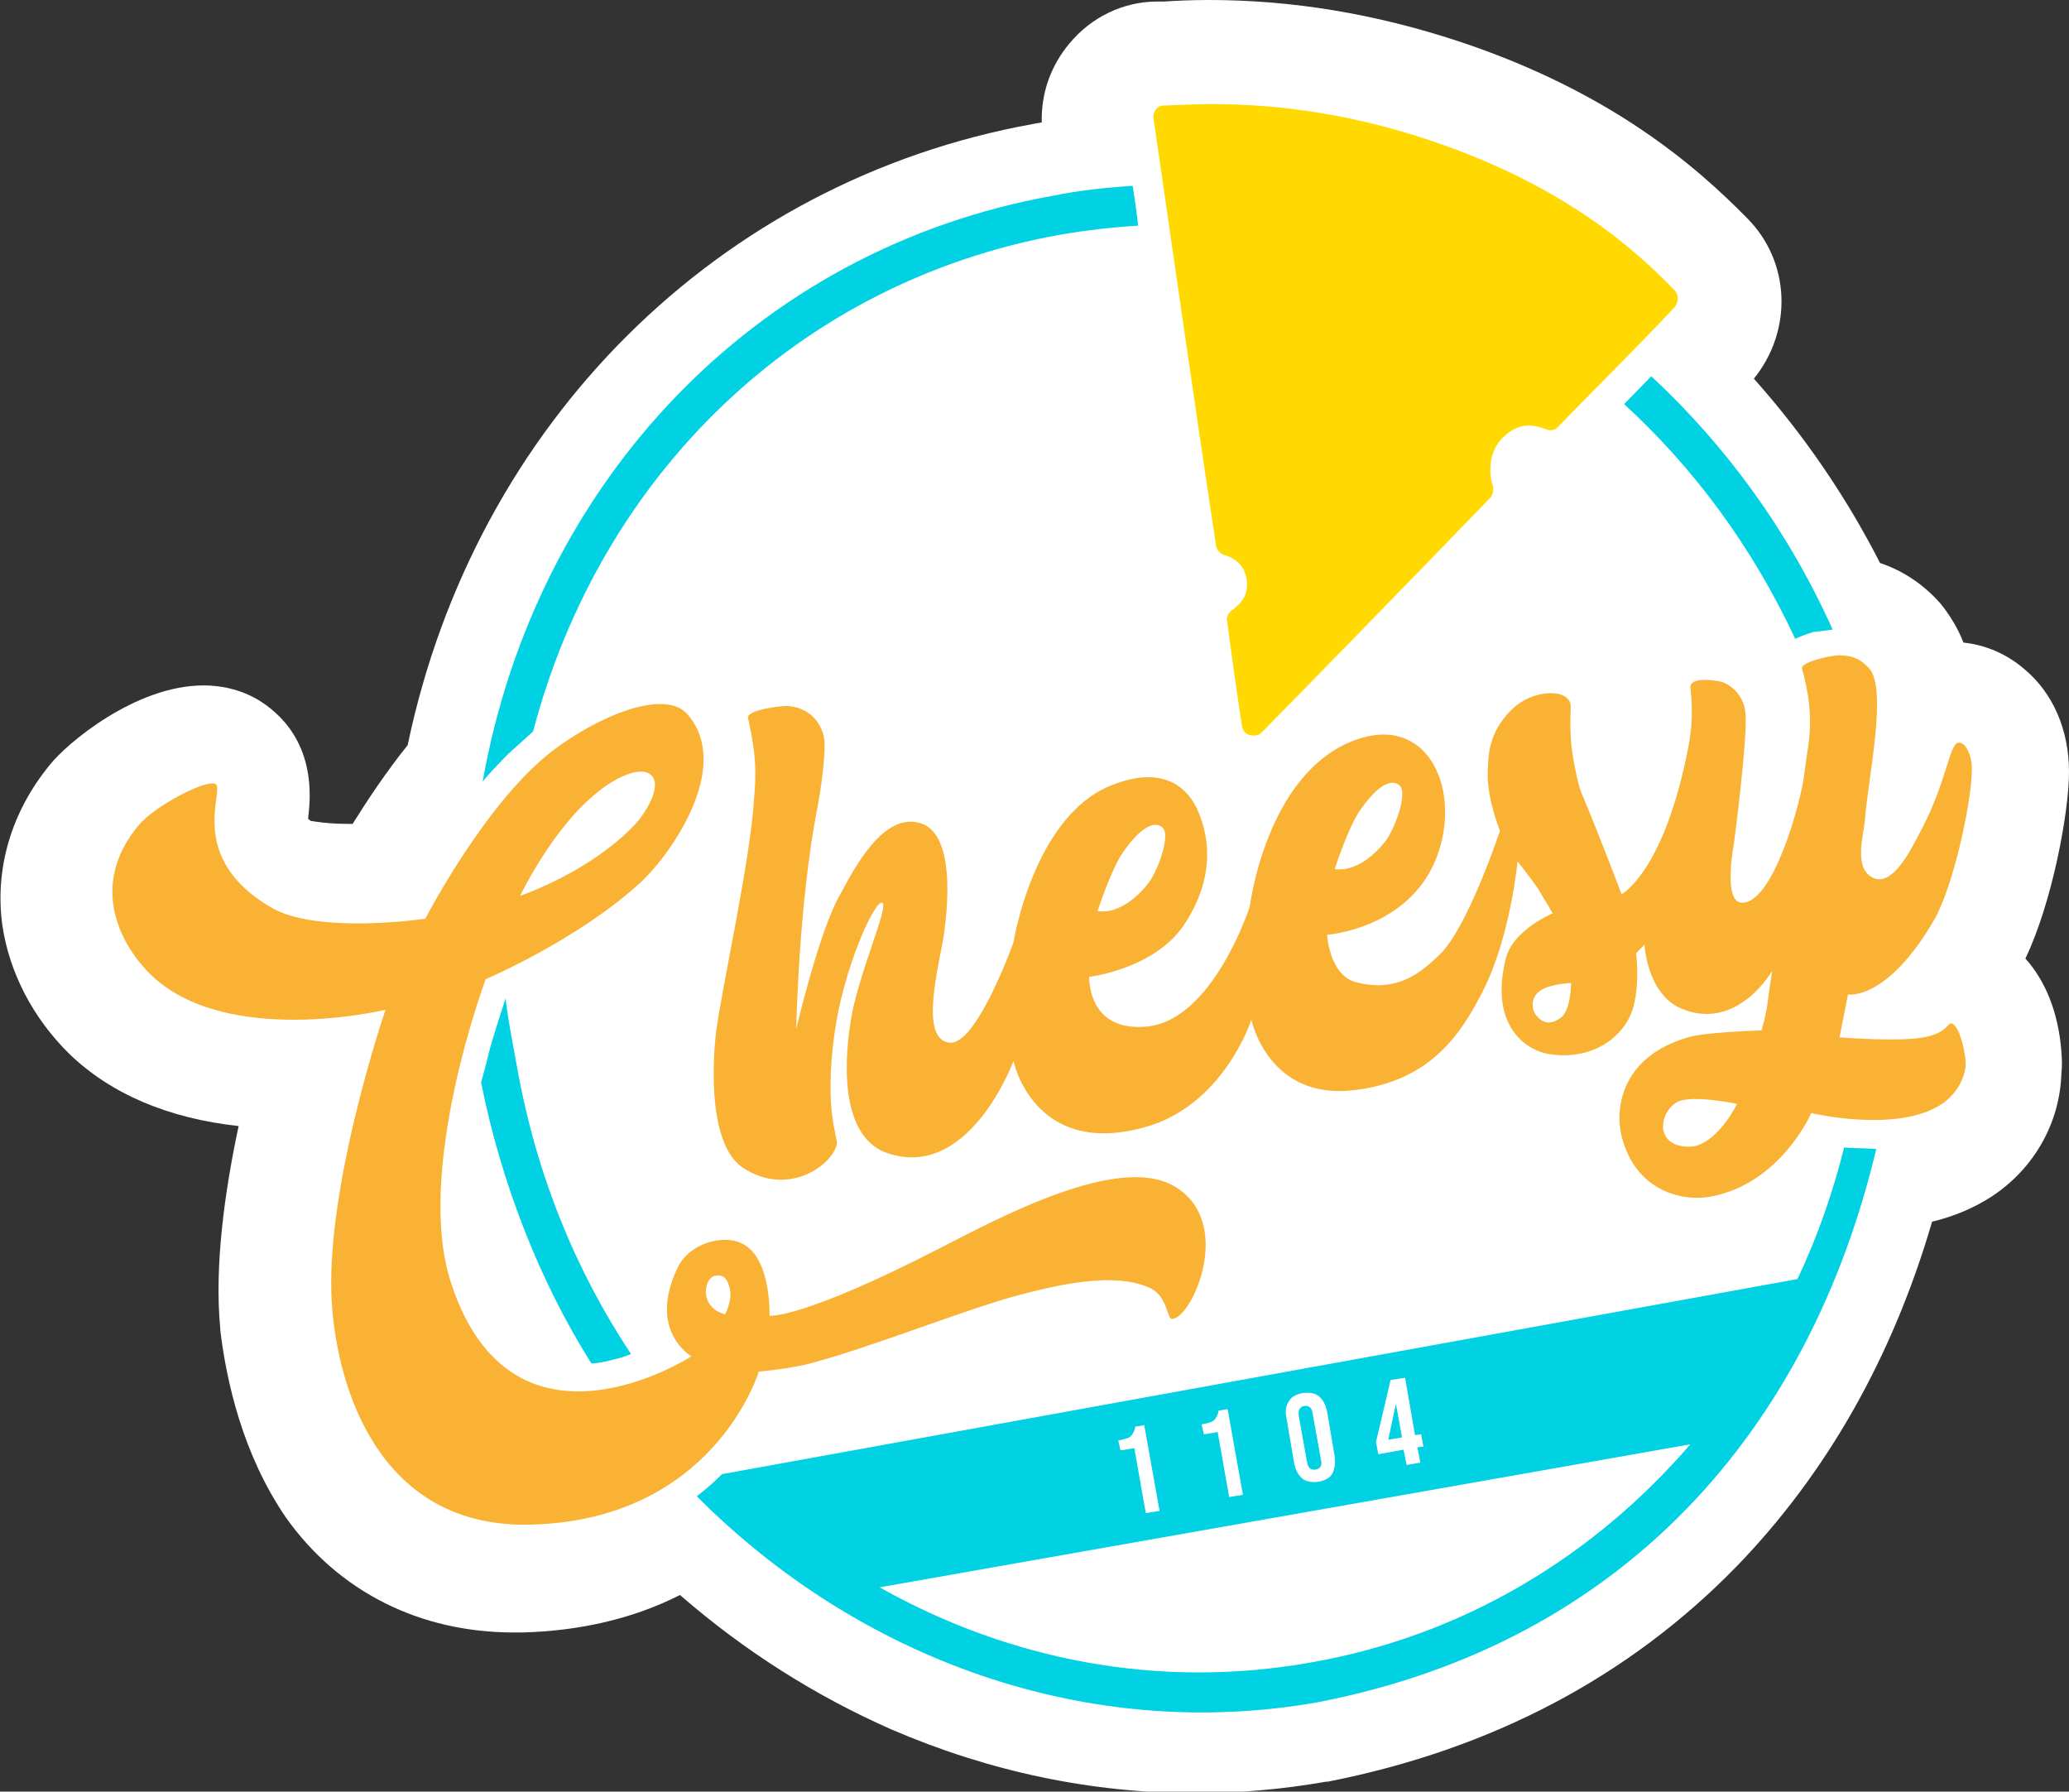
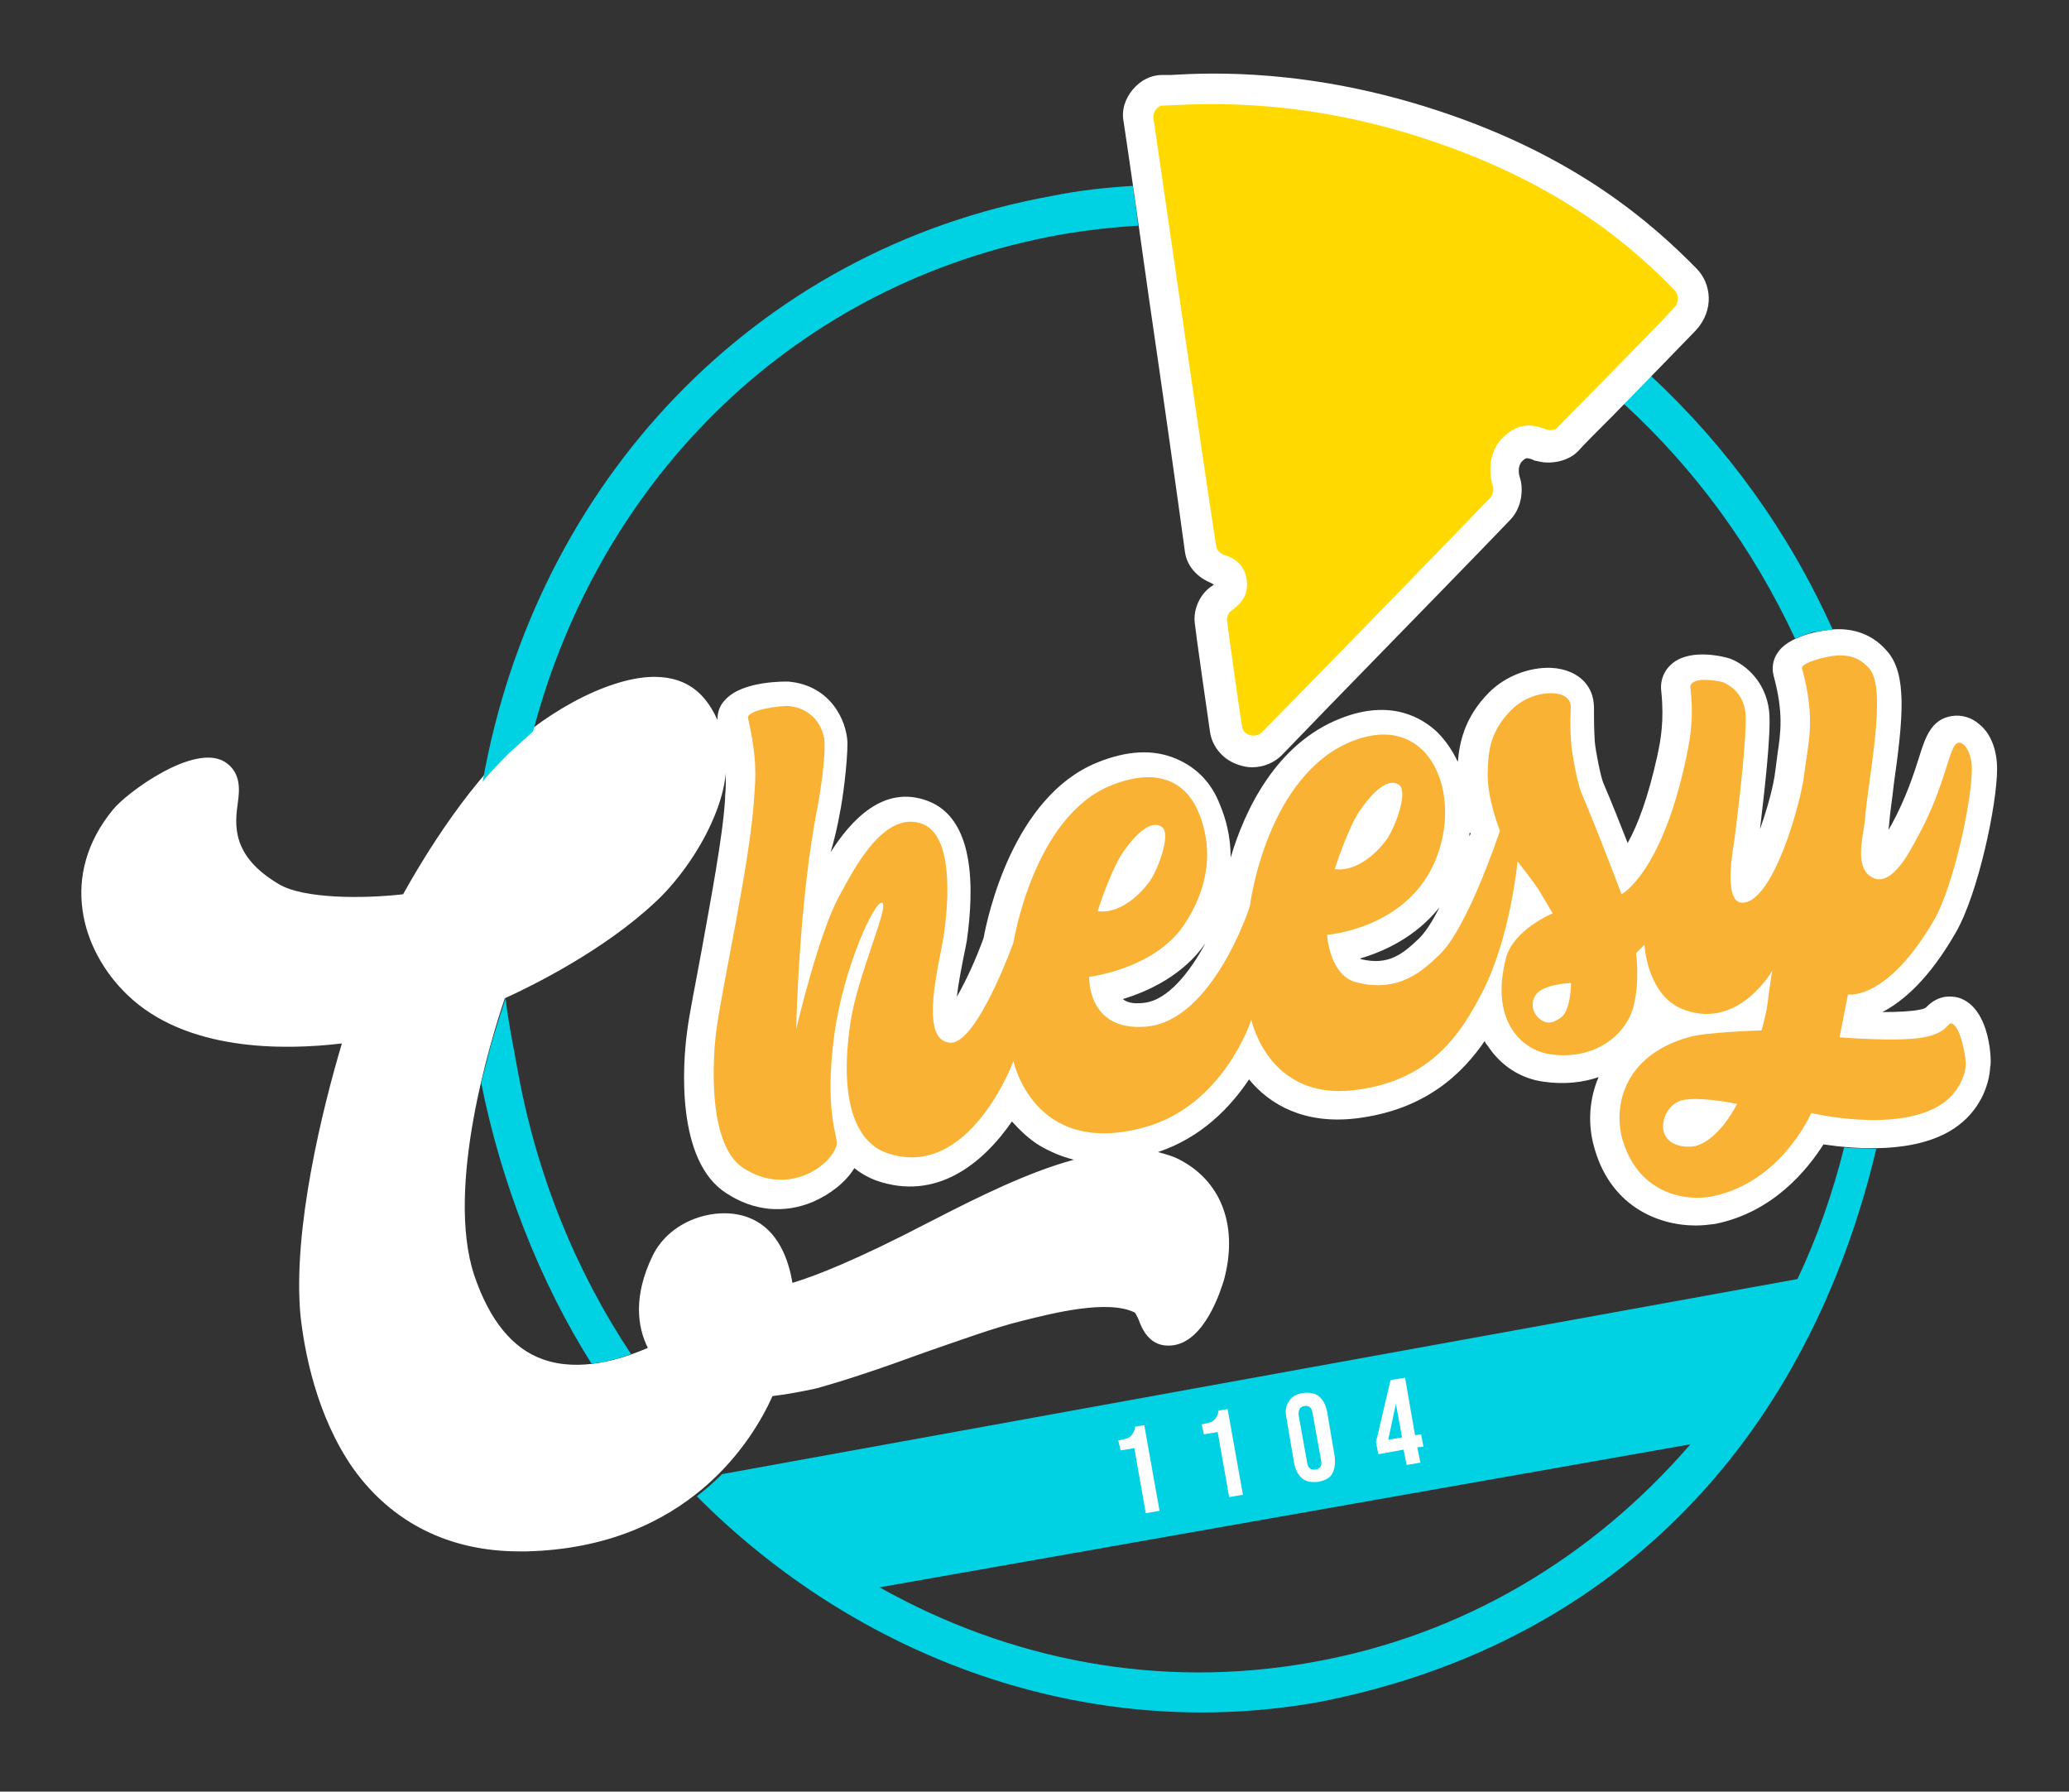
<svg xmlns="http://www.w3.org/2000/svg" version="1.1" id="Layer_1" x="0px" y="0px" viewBox="0 0 270.5 234.2" style="enable-background:new 0 0 270.5 234.2;" xml:space="preserve">
  <rect x="0" y="0" width="270.5" height="234.2" fill="#333333" stroke="none" />
  <style type="text/css">
	.st0{fill:#FFFFFF;}
	.st1{fill:#F9B233;}
	.st2{fill:#00D1E3;}
	.st3{fill:#FFD900;}
</style>
-   <path class="st0" d="M264.8,125.3c3.5-7.3,5.7-19.1,5.7-24.4c0-5.5-2.1-10.3-5.8-13.4c-2.3-2-5.1-3.2-8-3.5c-0.7-1.8-1.7-3.5-3-5.1  c-2.2-2.5-4.9-4.3-7.9-5.3c-4.5-8.8-10-16.8-16.5-24.1c5.1-6.3,4.8-15.3-0.9-21c-6.7-6.8-17.8-16.5-37.7-23.1  C179.8,1.8,168.9,0,158.1,0l0,0c-2.4,0-4.4,0.1-5.9,0.2h-0.9c-4.4,0-8.6,2-11.5,5.5c-2.5,3-3.7,6.6-3.6,10.3  c-0.4,0.1-0.7,0.1-1.1,0.2c-41.1,7.4-73,39.1-81.8,81.2c-2.8,3.5-5.2,7.1-7.2,10.3c-0.1,0-0.2,0-0.4,0c-2.9,0-4.5-0.3-5.1-0.4  c-0.1-0.1-0.2-0.2-0.3-0.2c0-0.1,0-0.2,0-0.3c1.1-8.5-2.8-12.9-6.2-15.1l0,0l0,0c-2.2-1.4-4.8-2.1-7.5-2.1  c-8.9,0-17.9,7.6-20.1,10.4c-5,6.1-7.2,13.5-6.2,20.9c0.9,6.2,4,12.2,8.8,16.9c5.4,5.2,12.9,8.4,22.1,9.4  c-1.8,8.4-3.2,18.3-2.4,26.5v0.1v0.1c0.8,6.6,2.9,16.2,8.6,24.5l0,0l0,0c6.9,9.7,17.5,15,29.8,15h0.9h0.1h0.1  c7.5-0.2,14.5-1.8,20.6-4.9c8.4,7.3,17.7,13.2,27.7,17.6c12.8,5.5,26.1,8.3,39.7,8.3c5.7,0,11.4-0.5,17.1-1.5h0.1h0.1  c21.4-4.2,39.4-13.7,53.5-28.2c11.7-12.1,20.3-27.2,25.5-45c2.9-0.7,5.5-1.8,7.8-3.3c5.5-3.6,8.9-9.6,9.1-16c0.1-0.9,0.1-1.9,0-3  C269.1,132.3,267.4,128.2,264.8,125.3z" />
-   <ellipse transform="matrix(0.988 -0.152 0.152 0.988 -17.009 24.916)" class="st0" cx="154.9" cy="124" rx="89.2" ry="95.6" />
  <g>
    <path class="st0" d="M256,130.4c-0.9-0.2-2.5-0.4-4.1,1.2l-0.1,0.1c0,0-0.2,0.2-0.9,0.3c-0.9,0.2-2.8,0.3-4.8,0.3   c2.7-1.4,6.1-4.3,9.6-10.4c2.9-5,5.4-16.7,5.4-21.4c0-2.4-0.8-4.6-2.3-5.8c-1-0.9-2.3-1.3-3.6-1.1c-2.7,0.4-3.5,2.8-4.3,5.4   c-0.7,2.2-1.7,5.3-3.6,8.8l-0.3,0.5c0,0.1-0.1,0.1-0.1,0.2c0-0.3,0.1-0.6,0.1-0.9c0.1-1.4,0.4-3.2,0.6-5.1   c1.2-8.5,1.8-14.4-0.9-17.4c-2.3-2.7-5.3-3-7.3-2.8c-0.2,0-5.2,0.5-6.9,2.9c-0.7,0.9-0.9,2.1-0.6,3.2c1.3,4.8,0.9,7.4,0.5,10.1   c-0.1,0.8-0.2,1.6-0.3,2.3c-0.2,1.8-1,4.8-2,7.6c0.5-4.3,1.5-12.5,1.2-15.4c-0.4-3.8-3-6.1-5.1-6.9c-0.9-0.3-5-1.3-7.4,0.5   c-1.2,0.9-1.8,2.3-1.6,3.8c0.4,3.9-0.1,6.4-0.5,8.3c-1.2,5.5-2.6,9.2-3.9,11.5c-0.9-2.3-2-5.1-3.2-7.9c-0.3-0.7-1-4.1-1.1-5.4   c-0.1-1.8-0.1-2.8-0.1-3.5c0-1.2,0.1-2.6-1.1-4.1c-1-1.2-2.6-1.9-4.5-2c-2.9-0.1-6,1.1-8.1,3.2c-3.3,3.3-3.9,6.7-4.1,9.1   c-0.7-1.5-1.6-2.8-2.7-3.9c-1.9-1.8-6-4.4-12.6-1.8c-8.5,3.3-12.6,12.1-14.4,18.2c0-2.7-0.6-5-1.4-6.9c-1.1-2.9-3.1-4.9-5.7-6   c-3-1.3-6.5-1.1-10.4,0.5c-11,4.5-14.3,20.2-14.8,22.9c-1,2.8-2.3,5.6-3.5,7.7c0.2-1.8,0.6-3.7,0.8-4.8c0.2-1,0.4-1.9,0.5-2.5   c1-7.1,1-16-5.1-18.3c-5.8-2.2-10.1,2.6-12.7,6.7c0.5-1.7,0.9-3.4,1.2-5.1c0.4-1.9,1-6.6,1-9.2c-0.1-2.9-2.2-7.5-7.7-8   c-0.1,0-6-0.2-8.3,2.4c-0.7,0.7-1,1.6-1,2.6c-0.5-1.1-1.1-2.1-1.9-3c-1.7-1.9-5-3.8-11.5-1.7c-3.5,1.1-7.5,3.3-10.9,5.9   c-7.7,5.9-14.4,17.3-16.8,21.6c-5.2,0.6-13,0.6-16.2-1.3c-6.3-3.7-5.8-7.8-5.4-10.7c0.2-1.5,0.5-3.9-1.7-5.3   c-4-2.5-12.8,4-14.6,6.2c-7.1,8.6-4.2,18.4,1.8,24.2c7.7,7.5,20.6,7.3,28.1,6.4c-2.5,8.4-6.5,24.4-5.4,35.7   c0.5,4.4,2,12.9,6.9,19.9c5.1,7.1,12.6,10.8,21.7,10.8c0.3,0,0.6,0,0.9,0c21.2-0.5,29.7-14.7,32.2-20.3c1.7-0.2,3.9-0.6,5.7-1   c4-1.1,9-2.8,13.9-4.6c4.9-1.7,9.6-3.4,12.9-4.2l0.4-0.1c3.6-0.9,11-2.8,14.5-1c0.1,0.2,0.4,0.7,0.5,1c0.3,0.8,1.2,3.3,3.8,3.3h0.1   c4.7,0,6.9-7.6,7.2-8.5c1.9-6.9-0.2-12.7-5.4-15.6c-1-0.6-2.1-0.9-3.2-1.2c5.7-1.9,9.5-5.9,11.9-9.5c2.7,3.3,7.2,5.9,14,5.1   c9.1-1.1,13.9-5.9,16.8-10.1c0.1,0.2,0.2,0.4,0.4,0.6c1.7,2.6,4.3,4.3,7.3,4.7c2.7,0.4,5.2,0.1,7.2-0.6c-1.2,2.8-1.4,5.9-0.7,8.7   c2,8.1,8.4,10.7,13.4,10.7c0.9,0,1.7-0.1,2.5-0.2c7.6-1.5,12.1-7.1,14.2-10.4c4.1,0.6,12,1.3,17.1-2.1c3.3-2.2,4.6-5.6,4.7-8.1   C260.4,139.3,260.4,131.7,256,130.4z M121.8,159.6l-0.4,0.2c-9.4,4.9-14.8,7-17.8,7.9c-0.5-3.1-1.9-6.9-5.4-8.4   c-4-1.8-10.5-0.1-12.9,4.9c-2.5,5.2-2,9.2-0.6,12c-3.5,1.5-8.9,3.2-13.7,1.5c-4-1.4-7-5.1-9-11c-3.8-11.5,2.2-30.9,4-36.2   c3.5-1.6,12.9-6.2,19.7-12.6c2.3-2.1,5.7-6.3,7.7-11.2c0.8-1.9,1.3-3.8,1.5-5.6c0,1,0,2-0.1,3v0.3c-0.3,5-1.9,13.3-3.1,20   c-0.8,4.4-1.6,8.2-1.9,10.7c-0.5,3.8-1.5,16.7,5.2,20.9c3.5,2.3,7.5,2.7,11.3,1.1c2.3-1,4.3-2.6,5.4-4.4c1,0.8,2,1.3,2.8,1.6   c7.9,2.8,14-2.2,17.8-7.7c1,1.1,2.2,2.3,3.7,3.2c1.4,0.8,2.8,1.4,4.4,1.8C134.5,153.2,128,156.4,121.8,159.6z M149.5,131.1   c-0.9,0.1-2,0.1-2.7-0.5c3.3-1,7.9-3.1,10.8-7.3C155.6,127,152.7,130.8,149.5,131.1z M185.6,122.6l-0.1,0.1c-2.2,2.1-4,3.5-7.5,2.7   c-0.1,0-0.1-0.1-0.2-0.1c3.1-0.9,7.3-2.8,10.4-6.7C187.3,120.4,186.4,121.8,185.6,122.6z M192.1,109.3c0-0.2,0-0.4,0.1-0.5   c0,0.1,0,0.1,0.1,0.2C192.2,109,192.2,109.2,192.1,109.3z" />
    <path class="st1" d="M255.2,133.8c-0.6-0.2-0.4,1-3.2,1.7c-3.1,0.8-11.5,0.1-11.5,0.1l1.1-5.6c0,0,5.1,0.9,11.3-9.8   c2.5-4.4,4.9-15.4,4.9-19.7c0-1.9-0.9-3.6-1.8-3.4c-1.2,0.2-1.5,5.5-5.4,12.5c-0.9,1.7-3.2,6.2-5.6,5.2c-2.7-1.1-1.4-5.5-1.2-7.4   c0.4-5.6,3-17.2,0.6-20c-0.8-0.9-2-1.9-4.4-1.7c-1.2,0.1-4.6,0.9-4.4,1.7c1.9,6.9,0.7,10,0.3,13.7s-4.1,17.1-8.2,16.9   c-2.5-0.1-1-7.8-1-7.8s1.8-13.6,1.5-17c-0.2-2.2-1.7-3.5-2.9-4c-0.9-0.3-4.4-0.8-4.3,0.7c0.5,4.3-0.1,7-0.6,9.4   c-3.2,14.9-8.4,17.6-8.4,17.6s-2.5-6.7-5.3-13.4c-0.4-0.9-1.2-4.9-1.3-6.5c-0.3-4.4,0.3-4.8-0.4-5.6c-1-1.3-4.9-1.1-7.4,1.4   c-3.1,3.1-3,6-3.1,8.2c-0.1,3.4,1.6,7.6,1.6,7.6s-4.2,12.7-7.9,16.2c-2,1.9-5.2,5.1-10.9,3.6c-3.5-0.9-3.8-6.2-3.8-6.2   s11.3-0.8,14.6-10.9c2.8-8.5-1.6-18.1-11.1-14.5c-11.5,4.4-13.6,21.7-13.6,21.7s-4.8,14.9-13.5,15.7c-7.8,0.7-7.5-6.5-7.5-6.5   s8.5-1,12.4-6.8c4.4-6.6,3-12.1,1.9-14.7c-1.2-3-4.4-6.4-11.5-3.5c-10.1,4.1-12.7,20.5-12.7,20.5s-4.8,13.4-8.3,13.1   c-4.2-0.3-1.3-10.6-0.8-14.1c0.6-4.2,1.3-12.9-2.8-14.5c-5.1-1.9-9.1,6.2-10.8,9.3c-2.7,4.7-5.7,17.5-5.7,17.5s0.3-16.5,2.8-29.1   c0.4-2.1,1-6.3,0.9-8.4c0-0.7-0.6-4.2-4.6-4.7c-1-0.1-5.7,0.5-5.4,1.6c1.2,5.3,1,7.6,0.8,10.3c-0.5,8.5-4.2,24.6-5,30.9   c-0.5,4.4-0.9,14.7,3.6,17.6c5.9,3.8,11.6-0.4,12.2-3.1c0.2-0.9-1.7-4.3-0.3-14.5c1.2-8.6,5.2-17.3,6.2-17.1   c1.1,0.2-3.2,9.5-4.1,15.6c-1.5,9.9,0.5,15.6,4.7,17.1c10.8,3.8,16.6-12,16.6-12s2.6,12.6,17,8.7c10.5-2.8,14.1-14.1,14.1-14.1   s2.2,10.6,13.5,9.2c10.1-1.2,14-7.6,16.7-12.8c3.7-7.2,4.6-17.1,4.6-17.1s1.9,2.4,2.7,3.6c0.5,0.8,1.9,3.2,1.9,3.2   s-5.1,2.1-6.1,5.8c-2.2,8.5,2.3,12.1,5.7,12.6c5.8,0.9,10.1-2.5,11-6.4c0.8-3.2,0.3-6.8,0.3-6.8l1.1-1.1c0,0,0.3,6.3,4.7,8.3   c7.4,3.2,12-4.9,12-4.9s-0.5,3.1-0.6,4.2c-0.2,1.6-0.8,3.6-0.8,3.6s-7.3,0.2-9.6,0.9c-8.6,2.5-9.6,9.1-8.7,12.9   c1.9,7.5,8.3,8.6,11.8,7.9c9.1-1.8,13-10.9,13-10.9s11.3,2.7,17.1-1.2c2.2-1.5,3.1-3.8,3.1-5.3C257,138,256.3,134.2,255.2,133.8z    M177.9,105.8c0.9-1.3,3.3-4.4,5-3.2c1.3,0.9-0.6,5.9-1.8,7.4c-3.5,4.4-6.6,3.6-6.6,3.6S176.3,108,177.9,105.8z M146.9,111.3   c0.9-1.3,3.3-4.4,5-3.2c1.3,0.9-0.6,5.9-1.8,7.4c-3.5,4.4-6.6,3.6-6.6,3.6S145.3,113.5,146.9,111.3z M204.1,133   c-0.7,0.5-1.9,1.3-3.2-0.2c-0.8-1-0.6-2.3,0.1-3c1.2-1.2,4.4-1.3,4.4-1.3S205.4,132,204.1,133z M221.7,149.8   c-0.8,0.2-3.6,0.3-4.2-1.9c-0.3-1.2,0.3-3.1,1.9-3.9c2-0.9,7.7,0.3,7.7,0.3S224.9,148.9,221.7,149.8z" />
    <path class="st2" d="M239.6,82.3c-5.8-12.9-13.9-24-23.8-33.2c-0.1,0.2-3,3.1-3.6,3.6c9.3,8.5,16.9,18.8,22.5,30.8   c0,0,1.1-0.5,2.4-0.9C238.3,82.5,239.6,82.3,239.6,82.3z" />
    <g>
      <g>
        <path class="st2" d="M243.1,150.1c-0.6,0-2-0.1-2-0.1c-1.5,6-3.5,11.7-6.1,17.2L94.4,192.7c-1,1-1.9,1.8-3.3,2.9     c21.1,21.2,51,32.3,81.3,26.9c40-7.8,64.2-35.7,72.9-72.3C245.3,150.2,243.9,150.1,243.1,150.1z M171.5,217.3     c-20,3.6-39.6-0.3-56.5-9.8l106-18.7C208.4,203.4,191.4,213.8,171.5,217.3z" />
      </g>
      <path class="st0" d="M157.1,186.2c0.5-0.1,0.9-0.2,1.2-0.3c0.3-0.1,0.5-0.3,0.7-0.6c0.1-0.2,0.3-0.5,0.3-0.9l1.2-0.2l2,11.2    l-1.8,0.3l-1.5-8.5l-1.8,0.3L157.1,186.2z" />
      <path class="st0" d="M146.2,188.3c0.5-0.1,0.9-0.2,1.2-0.3c0.3-0.1,0.5-0.3,0.7-0.6c0.1-0.2,0.3-0.5,0.3-0.9l1.2-0.2l2,11.2    l-1.8,0.3l-1.5-8.5l-1.8,0.3L146.2,188.3z" />
      <path class="st0" d="M186.1,189.1l-0.3-1.6l-0.8,0.1l-1.3-7.5l-1.9,0.3l-1.9,8.1l0.3,1.6l3.3-0.6l0.4,2l1.8-0.3l-0.4-2    L186.1,189.1z M181.5,188.2l1-4.7l0,0l0.8,4.4L181.5,188.2z" />
      <path class="st0" d="M174.5,190.4l-1-5.9c-0.2-0.9-0.5-1.5-1.1-2c-0.5-0.4-1.2-0.5-2.1-0.4c-0.9,0.2-1.5,0.5-1.8,1.1    c-0.4,0.6-0.5,1.3-0.3,2.2l1,5.9c0.2,0.9,0.5,1.5,1.1,2c0.5,0.4,1.2,0.5,2.1,0.4c0.9-0.2,1.5-0.5,1.8-1.1    C174.5,192,174.6,191.3,174.5,190.4z M172,192.1c-0.6,0.1-1-0.2-1.1-0.9l-1.1-6.1c-0.1-0.7,0.1-1.2,0.7-1.3c0.6-0.1,1,0.2,1.1,0.9    l1.1,6.1C172.9,191.6,172.6,192,172,192.1z" />
    </g>
    <path class="st2" d="M148.1,24.3c-3.4,0.2-7.1,0.6-10.5,1.3c-39,7-67.6,37.6-74.5,76.6c0.4-0.6,2.1-2.4,3.4-3.7   c0.8-0.7,3.2-2.9,3.2-2.9c8.8-33.4,34.5-58.7,68.8-64.9c3.4-0.6,7-1,10.3-1.2C148.8,29.1,148.3,25.6,148.1,24.3z" />
    <path class="st2" d="M80.3,177.7c1-0.2,2.2-0.7,2.2-0.7c-7.3-11-12.4-23.5-14.9-37.5c-0.5-2.8-1.2-6.2-1.5-9c0,0-1.7,5.2-2.1,6.8   c-0.3,1.3-1.1,4.2-1.1,4.2c2.6,13.1,7.7,26.1,14.4,36.7C77.4,178.3,78.9,178.1,80.3,177.7z" />
    <path class="st0" d="M221.8,35.1c-5.9-6-15.8-14.7-33.7-20.6c-16.9-5.6-30-5-35-4.7c-0.5,0-0.9,0-1.2,0c-1.4,0-2.8,0.7-3.8,1.9   s-1.5,2.7-1.2,4.2l0,0c0.9,6,2.1,14.4,3.3,23c1.8,12.3,3.6,25,4.7,33.1c0.2,1.8,1.4,3.3,3.2,4.1l0.4,0.2l0.2,0.1   c-0.1,0.1-0.2,0.2-0.4,0.3c-1.4,1-2.3,2.9-2.1,4.7c0.1,1.1,1.7,12.3,2,14.3s1.8,3.7,3.8,4.3c0.6,0.2,1.1,0.3,1.7,0.3   c1.5,0,2.9-0.6,3.9-1.6c0.9-0.9,4.8-5,9.4-9.7c7.2-7.4,16.2-16.6,20.5-21.1c1.5-1.6,1.7-4,1.2-5.5c0,0-0.5-1.4,0.4-2.2   c0.3-0.3,0.5-0.3,0.5-0.3c0.2,0,0.7,0.1,1,0.3l0.5,0.1c1.5,0.4,3.8,0.1,5.2-1.3c0.6-0.7,2.4-2.5,4.6-4.7c3.7-3.8,8.4-8.6,10.8-11.1   C224.2,40.5,223.7,37,221.8,35.1z" />
    <path class="st3" d="M150.8,15.4c-0.1-1,0.8-1.6,1.1-1.6c2.9,0,16.7-1.6,34.9,4.5c18.1,6,27.4,14.8,32.1,19.6   c0.5,0.5,0.7,1.5,0,2.3c-3.8,4.1-13.7,14-15.4,15.8c-0.2,0.2-0.9,0.3-1.1,0.2c-1.5-0.5-3.4-1.3-5.7,0.8c-2.6,2.3-1.8,5.8-1.5,6.6   c0.1,0.3,0,1-0.3,1.4c-7.3,7.6-27.7,28.5-30,30.8c-0.6,0.6-2.3,0.5-2.5-0.8c-0.4-2.2-1.9-13.2-2-14c0-0.3,0.2-0.9,0.5-1.1   c0.9-0.7,2.4-1.7,2.1-4.1c-0.4-2.8-2.9-3.2-3.1-3.3c-0.3-0.2-0.8-0.5-0.9-1.1C156.9,57.7,152.9,29.9,150.8,15.4z" />
-     <path class="st1" d="M153.4,155c-7.3-4.1-22.6,4.1-30.2,8c-18.4,9.5-22.6,9-22.6,9s0.3-7.7-3.7-9.5c-2.3-1.1-6.7-0.1-8.3,3.2   c-4,8.3,1.8,11.6,1.8,11.6s-23.3,15.1-31.4-9.5c-4.9-14.7,4.5-39.8,4.5-39.8s12-5.1,20.2-12.6c4.3-4,12-15.3,6.2-22   c-3-3.5-11.8,0.3-17.6,4.7c-8.8,6.7-16.7,22-16.7,22s-14.2,2.1-20.2-1.5c-11.1-6.5-6-15.3-7.2-16.1c-1.2-0.7-7.9,2.8-10.1,5.4   c-6.8,8.2-1.9,16.1,1.6,19.5c9.9,9.6,30.7,4.6,30.7,4.6s-8.5,24.8-6.9,39.8c1.1,11.3,7,28,25.9,27.5c24-0.6,29.8-20,29.8-20   s4.5-0.4,7.2-1.2c7.8-2.1,20-7,26.8-8.8c4.2-1.1,12.6-3.3,17.4-0.8c2,1.1,2,3.9,2.6,3.9C155.8,172.5,161.6,159.6,153.4,155z    M78.2,103.5c2.3-1.9,5.7-3.5,7-2.1c1.2,1.2-0.3,4.3-2.2,6.4c-6,6.3-15,9.3-15,9.3S72.3,108.1,78.2,103.5z M94.8,171.8   c0,0-2.2-0.4-2.5-2.6c-0.1-0.6,0.1-2.1,1.1-2.4c1.1-0.3,1.7,0.3,2,1.6C95.8,170,94.8,171.8,94.8,171.8z" />
  </g>
</svg>